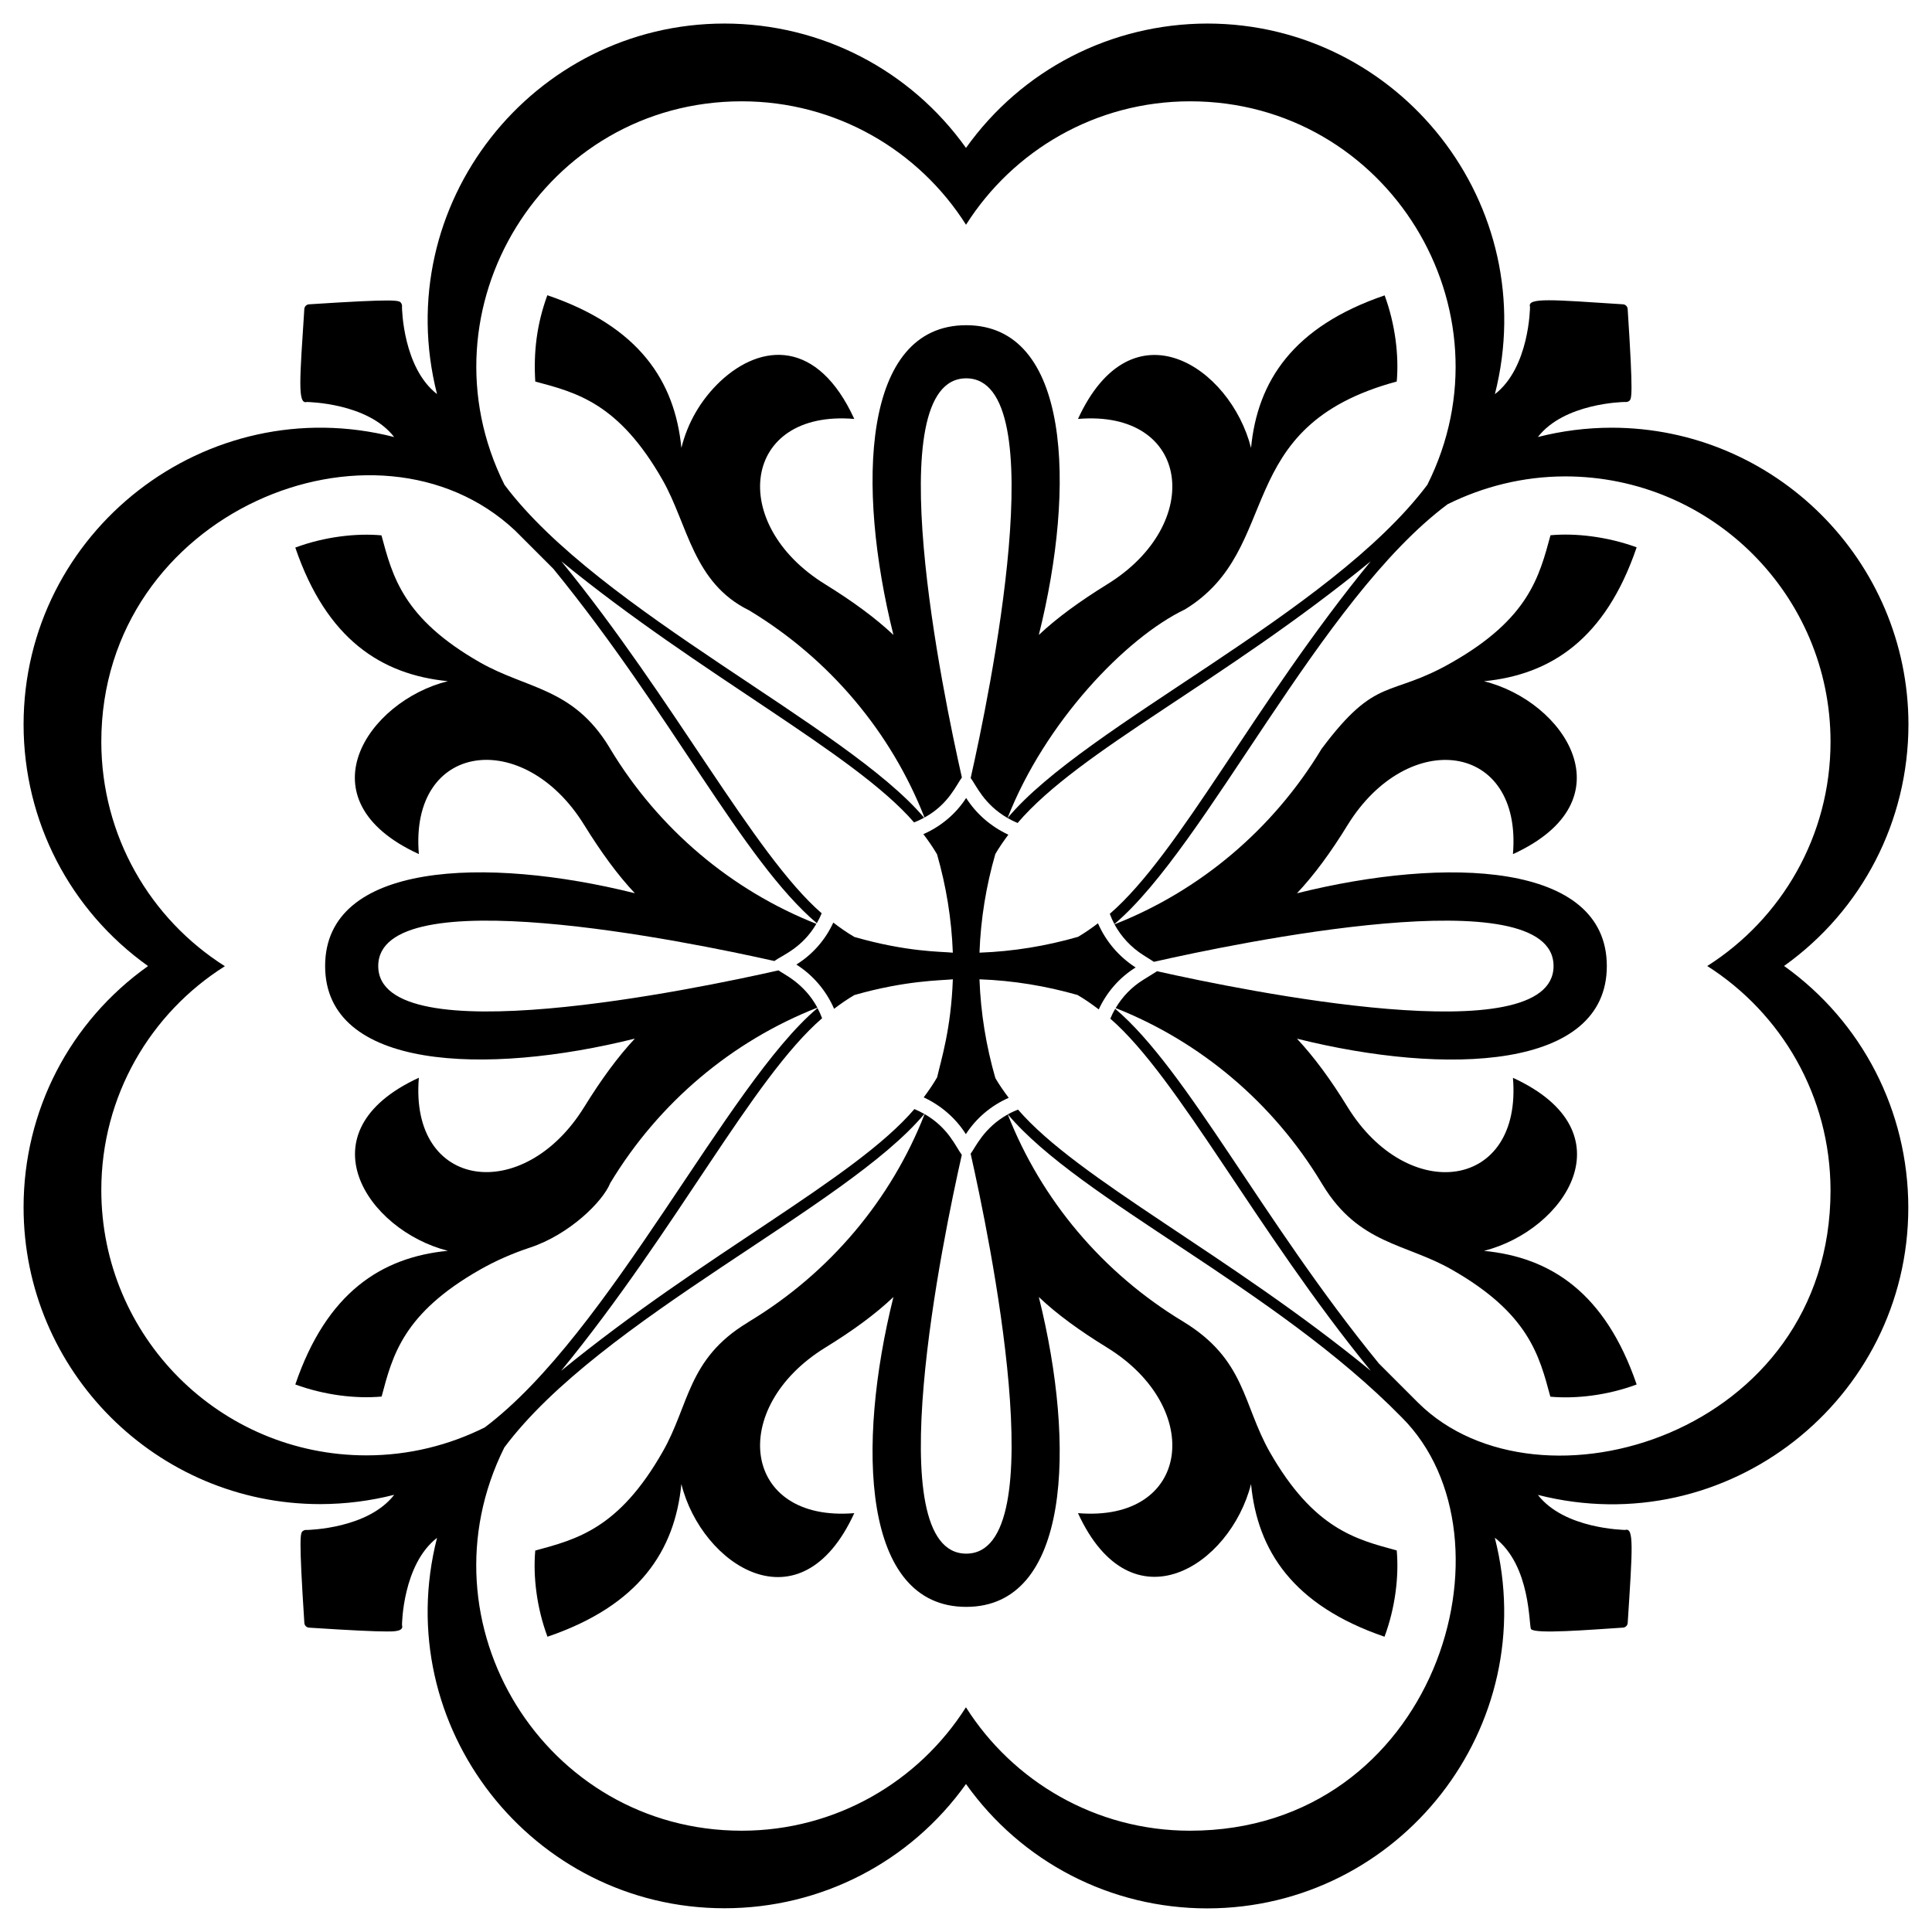
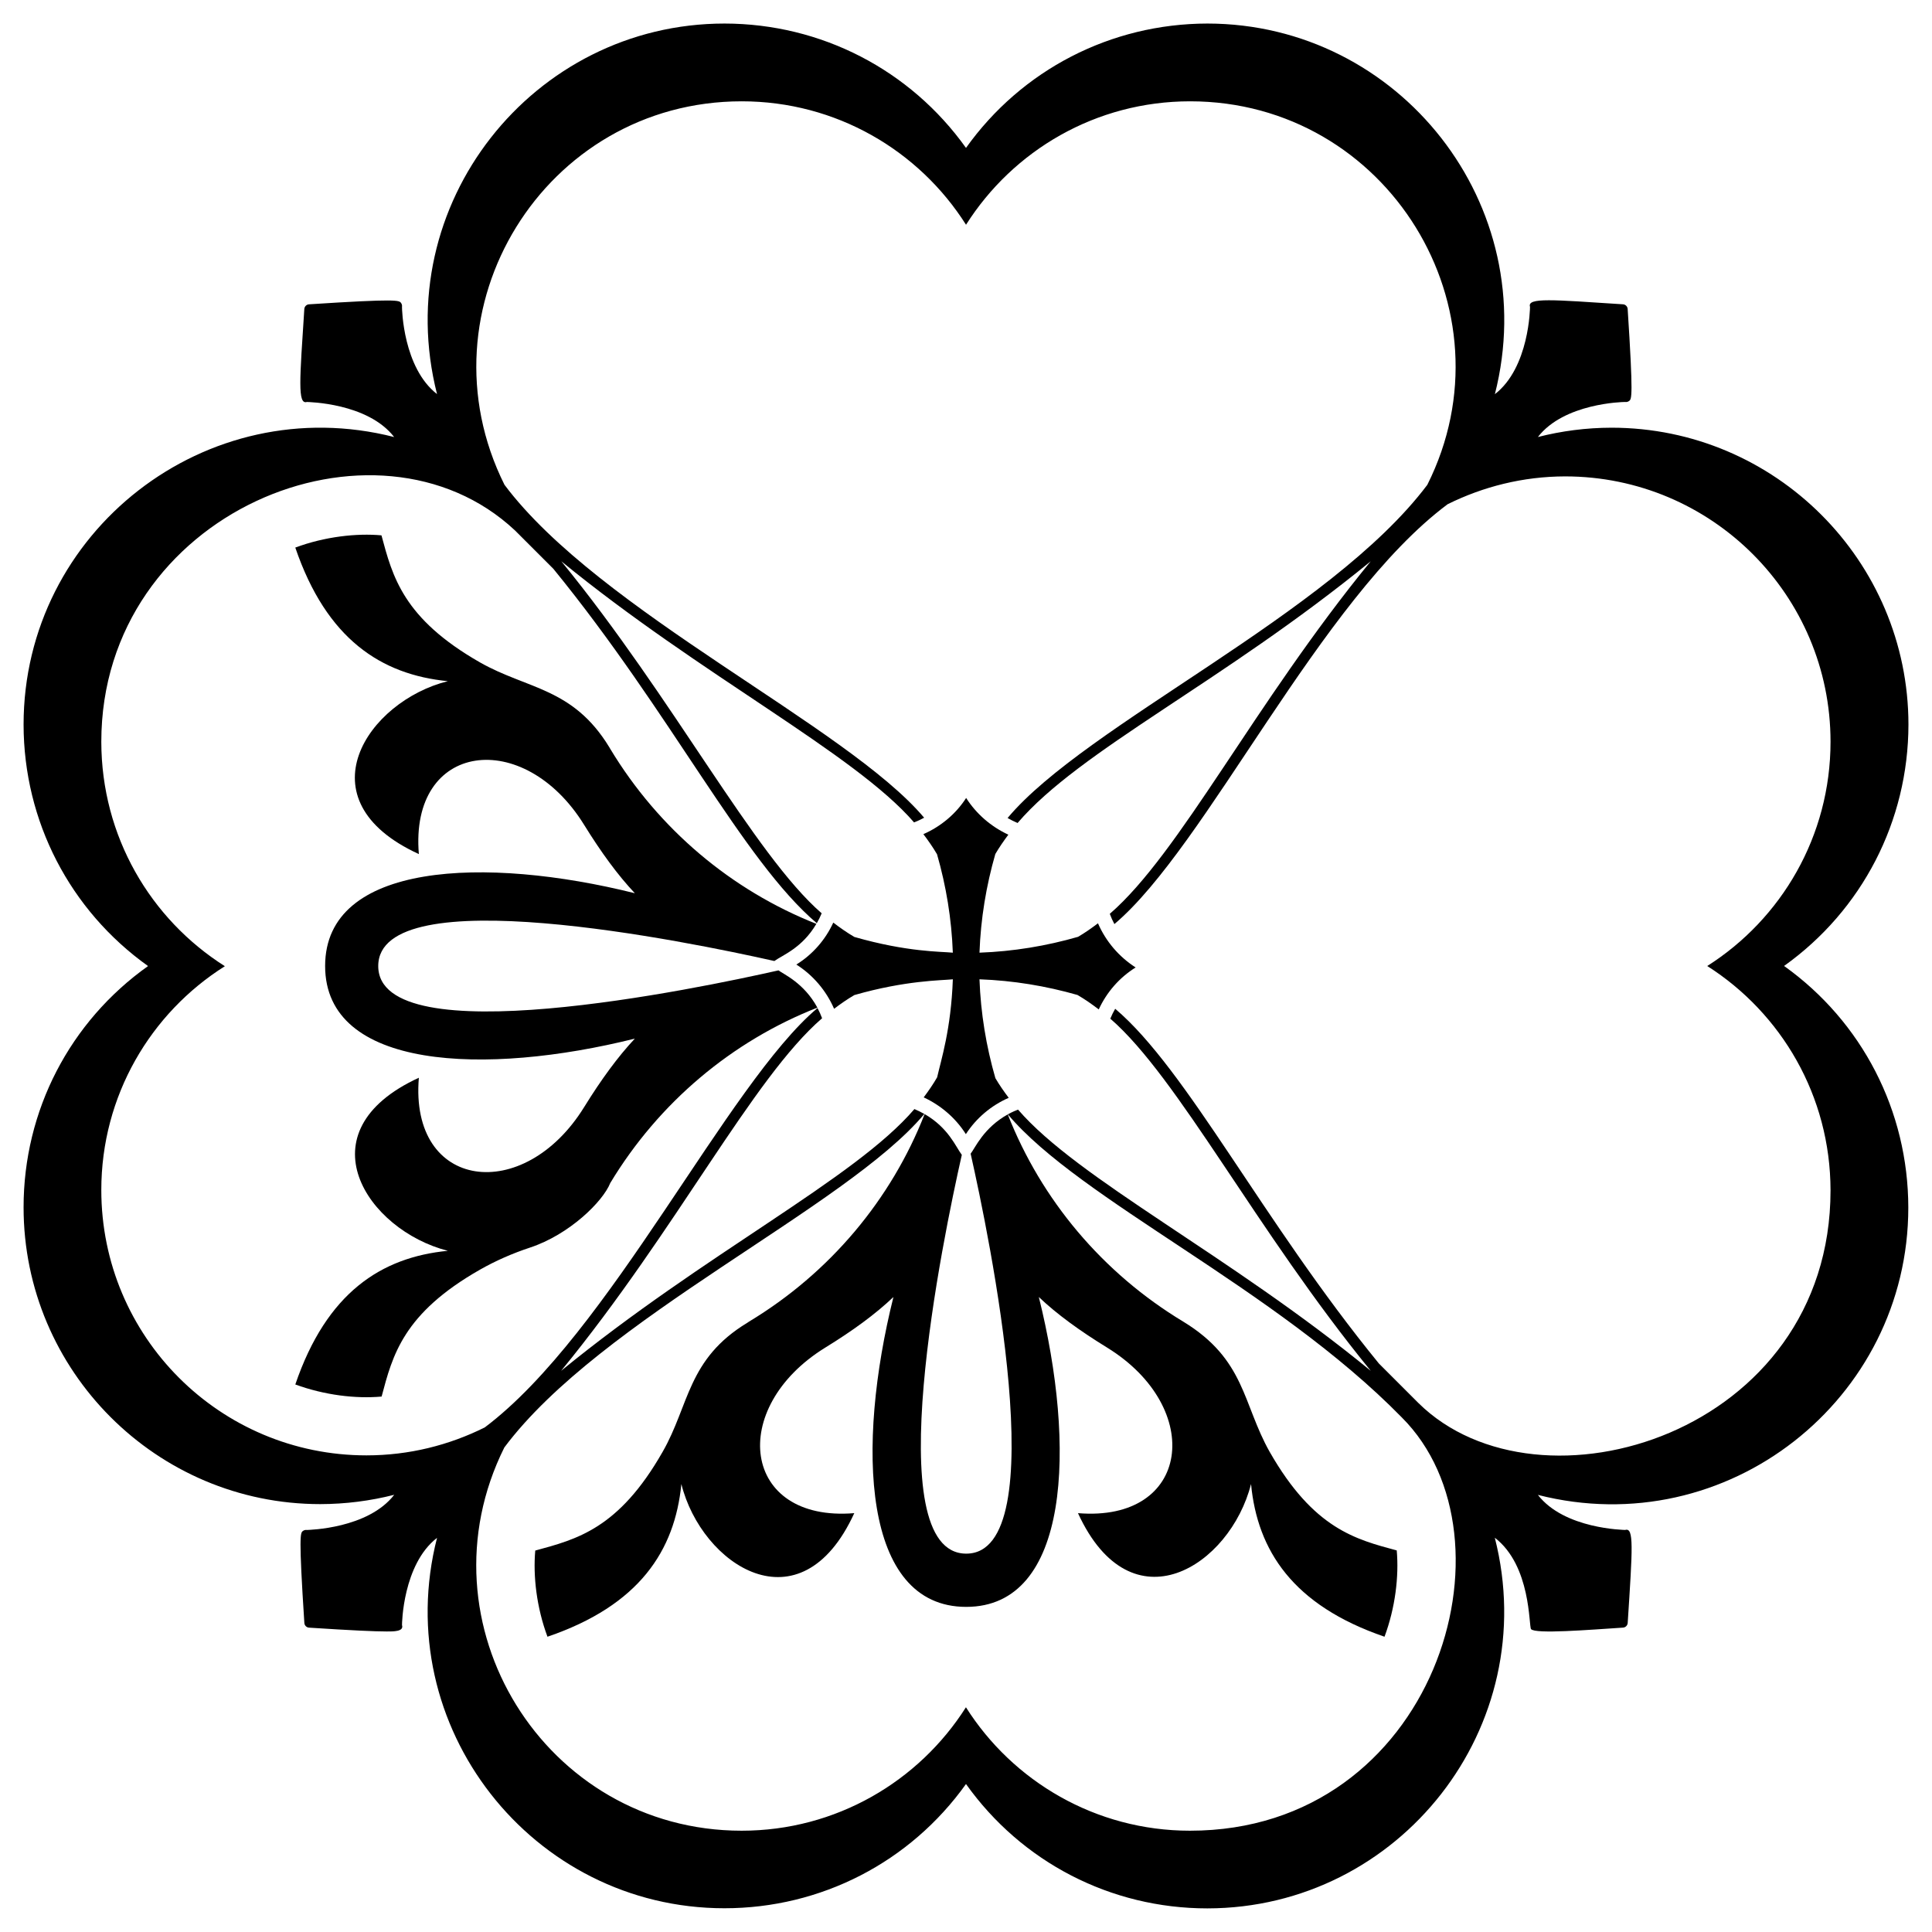
<svg xmlns="http://www.w3.org/2000/svg" fill="#000000" width="800px" height="800px" version="1.1" viewBox="144 144 512 512">
  <g>
    <path d="m222.26 510.9c7.723 2.824 15.969 3.82 22.871 3.203 2.894-10.879 5.668-22.023 26.074-33.633 4.203-2.391 8.641-4.32 13.191-5.828 10.504-3.453 19.375-12.227 21.328-17.125 12.91-21.398 32.309-37.617 54.891-46.484-3.59-6.606-8.98-8.848-10.309-9.875-21.258 4.812-106.07 22.531-106.07-1.152 0.031-23.316 82.145-6.461 104.98-1.328 2.125-1.555 7.352-3.414 11.129-9.848-22.473-8.891-41.758-25.055-54.621-46.371-0.078-0.156-0.191-0.309-0.27-0.465-9.645-15.801-21.715-15.316-34.25-22.449-20.402-11.648-23.18-22.797-26.113-33.672-6.57-0.605-15.035 0.332-22.836 3.238 8.293 24.301 22.797 33.672 40.422 35.406-21.254 5.281-39 31.477-7.676 45.82-2.508-29.777 27.809-33.633 43.816-7.715 4.512 7.289 8.91 13.309 13.422 18.09-39.574-9.871-82.078-8.293-82.078 19.285 0 27.535 42.504 29.117 82.078 19.246-4.512 4.82-8.91 10.836-13.422 18.129-16.008 25.918-46.324 22.062-43.816-7.758-31.137 14.32-13.738 40.406 7.676 45.863-17.66 1.711-32.125 11.121-40.418 35.422z" />
-     <path d="m398.91 350.04c-4.914-21.676-22.445-105.75 1.145-105.78 23.598 0 6.035 84.434 1.184 105.92 1.457 1.918 3.449 6.938 9.773 10.602 9.879-25.27 31.234-47.746 47.055-55.305 26.398-16.18 11.691-48.406 56.082-60.367 0.602-6.816-0.363-15.078-3.203-22.832-24.301 8.293-33.711 22.758-35.406 40.422-5.473-21.52-31.543-38.816-45.863-7.676 29.816-2.508 33.672 27.848 7.754 43.816-7.289 4.516-13.348 8.91-18.129 13.426 9.875-39.574 8.293-82.082-19.246-82.082-27.578 0-29.16 42.508-19.285 82.082-4.781-4.512-10.801-8.91-18.09-13.426-25.918-15.969-22.062-46.324 7.715-43.816-9.684-21.141-24.609-20.176-35.523-9.953-5.285 5.016-8.68 11.109-10.297 17.629-1.734-17.668-11.148-32.172-35.523-40.461-2.844 7.773-3.672 15.129-3.199 22.871 10.914 2.93 22.102 5.668 33.75 26.117 6.731 11.836 8.02 27.219 22.91 34.516 21.402 12.914 37.625 32.316 46.488 54.906 6.387-3.484 8.473-8.719 9.91-10.605z" />
    <path d="m401.23 449.75c4.832 21.395 22.449 106.01-1.172 105.98-23.551 0-6.109-83.836-1.168-105.68-1.621-2.156-3.496-7.121-9.852-10.805-8.859 22.625-25.098 42.062-46.531 54.992-0.156 0.117-0.309 0.191-0.461 0.309-15.887 9.625-15.328 21.812-22.449 34.215-11.648 20.441-22.836 23.18-33.75 26.152-0.602 6.809 0.367 15.121 3.238 22.836 24.34-8.297 33.75-22.797 35.484-40.465 5.328 21.438 31.535 38.91 45.824 7.715-29.777 2.469-33.633-27.848-7.715-43.855 7.289-4.477 13.309-8.871 18.09-13.422-9.875 39.609-8.293 82.117 19.285 82.117 27.539 0 29.121-42.508 19.246-82.117 4.781 4.551 10.84 8.945 18.129 13.422 25.922 16.008 22.062 46.324-7.754 43.855 14.18 30.832 40.324 14.047 45.863-7.715 1.695 17.629 11.07 32.129 35.371 40.465 2.859-7.672 3.848-15.996 3.242-22.871-10.879-2.934-22.023-5.711-33.672-26.117-7.195-12.734-6.422-24.477-22.91-34.52-21.406-12.914-37.633-32.32-46.5-54.91-6.422 3.574-8.605 8.82-9.84 10.414z" />
    <path d="m150.25 463.95c0 43.371 35.27 78.656 78.621 78.656 6.711-0.012 13.281-0.859 19.598-2.469-6.961 8.996-22.598 9.285-23.133 9.324-0.379-0.062-0.781 0.039-1.074 0.273-0.66 0.52-1.133 0.898 0.395 24.371 0.047 0.668 0.574 1.195 1.238 1.238 11.496 0.746 17.453 1.012 20.598 1.012 1.691 0 4.598 0.062 4.043-1.688-0.016-0.184 0.168-16.066 9.281-23.121-12.766 49.969 25.23 98.16 76.156 98.16 25.625 0 49.246-12.227 64.023-32.922 14.758 20.719 38.348 32.957 63.961 32.957 50.949-0.043 88.957-48.133 76.18-98.23 9.664 7.434 8.973 23.414 9.605 24.215 1.07 1.359 15.328 0.195 24.375-0.391 0.664-0.043 1.191-0.57 1.238-1.238 1.301-20.074 1.684-25.371-0.672-24.641-0.258-0.043-16.098-0.207-23.129-9.293 50.152 12.781 98.164-25.281 98.164-76.148v-0.004c-0.031-25.648-12.258-49.266-32.922-64.023 20.684-14.766 32.926-38.371 32.961-63.992-0.039-43.371-35.336-78.652-78.695-78.652-6.668 0.012-13.207 0.859-19.508 2.469 6.945-8.969 22.461-9.289 23.113-9.289 0.375 0.062 0.781-0.039 1.074-0.273 0.66-0.52 1.133-0.898-0.395-24.371-0.047-0.668-0.574-1.195-1.238-1.238-18.773-1.219-25.441-1.852-24.641 0.672 0.016 0.184-0.168 16.102-9.309 23.145 12.77-50.125-25.297-98.176-76.172-98.219-25.633 0.035-49.238 12.273-63.988 32.957-14.766-20.684-38.371-32.926-63.988-32.957-50.812 0-88.969 47.988-76.195 98.195-8.984-6.969-9.293-22.539-9.285-23.105 0.062-0.371-0.035-0.773-0.27-1.074-0.52-0.656-0.887-1.137-24.375 0.391-0.664 0.043-1.191 0.57-1.238 1.238-1.211 18.711-1.824 25.402 0.672 24.641 0.293 0.031 16.109 0.203 23.137 9.293-49.777-12.703-98.207 25.023-98.207 76.219 0.035 25.602 12.285 49.207 32.984 63.977-20.734 14.73-32.984 38.312-32.984 63.938zm20.598-123.35c0-60.992 72.902-90.48 109.64-56.02l10.156 10.156c31.336 38.387 50.18 77.254 69.816 93.926 0.488-0.848 0.926-1.719 1.293-2.629-17.949-15.578-39.219-56.859-69-93.293 36.91 30.223 77.652 50.879 93.48 69.203 1.395-0.539 2.051-0.918 2.672-1.242-20.484-24.301-86.027-54.629-111.21-88.223-23.25-46.594 10.562-101.63 62.871-101.63 25.031 0 46.98 13.035 59.438 32.711 12.496-19.711 34.406-32.711 59.398-32.711 52.289 0 86.176 55.133 62.848 101.64-25.879 34.379-90.441 63.457-111.23 88.293 0.855 0.492 1.738 0.941 2.652 1.32 16.57-19.371 54.156-37.121 93.582-69.352-30.941 37.793-50.516 77.305-69.148 93.426 0.348 0.93 0.746 1.84 1.219 2.715 24.449-20.621 54.414-85.988 88.316-111.27 9.398-4.652 19.941-7.348 31.113-7.371 38.879 0 70.355 31.516 70.355 70.316 0 25.035-13.039 46.98-32.672 59.438 19.633 12.5 32.633 34.406 32.672 59.438 0 64.656-77.25 87.84-109.17 56.418l-10.52-10.52c-31.031-38-50.758-77.785-69.883-94.004-0.488 0.848-0.926 1.719-1.293 2.621 18.055 15.66 38.617 56.117 69.027 93.328-37.668-30.883-77.477-50.668-93.477-69.223-1.637 0.625-2.312 1.055-2.707 1.254 19.238 22.859 70.727 45.918 104.4 80.312 32.039 31.973 8.879 109.53-56.141 109.53-24.957 0-46.941-13.078-59.363-32.711-12.457 19.633-34.406 32.711-59.438 32.711-52.145 0-86.137-54.91-62.887-101.57 25.594-34.227 90.59-63.605 111.3-88.371-0.848-0.488-1.723-0.926-2.629-1.301-15.887 18.57-55.324 38.059-93.629 69.371 30.633-37.379 50.73-77.516 69.164-93.441-0.348-0.926-0.746-1.832-1.215-2.703-23.961 20.184-54.973 86.164-88.184 111.14-9.438 4.703-20.066 7.406-31.34 7.406-38.84 0-70.277-31.438-70.277-70.316 0-24.953 13.039-46.902 32.746-59.32-19.75-12.504-32.707-34.445-32.746-59.441z" />
-     <path d="m447 397.12 2.797 1.773c21.488-4.871 105.91-22.52 105.91 1.117 0 23.348-82.371 6.469-105.07 1.375l-3.676 2.285c-3.074 1.906-5.543 4.492-7.305 7.481 22.461 8.891 41.734 25.055 54.566 46.367 0.117 0.191 0.191 0.348 0.309 0.5 9.613 15.797 22.043 15.465 34.215 22.449 20.441 11.645 23.18 22.793 26.113 33.672 6.844 0.613 15.16-0.363 22.871-3.238-8.332-24.336-22.832-33.711-40.461-35.406 21.523-5.484 38.871-31.543 7.676-45.863 2.508 29.816-27.809 33.676-43.816 7.758-4.473-7.293-8.91-13.309-13.422-18.129 39.613 9.871 82.117 8.289 82.117-19.246 0-27.582-42.504-29.16-82.117-19.285 4.512-4.785 8.949-10.801 13.422-18.09 16.008-25.922 46.324-22.062 43.816 7.715 31.125-14.23 13.746-40.5-7.676-45.82 17.664-1.734 32.168-11.109 40.461-35.488-7.793-2.848-16.223-3.809-22.832-3.199-2.969 10.91-5.707 22.062-26.152 33.711-16.629 9.547-19.832 3.246-34.523 22.91-12.914 21.402-32.297 37.621-54.871 46.492 1.773 3.254 4.367 6.078 7.648 8.16z" />
    <path d="m365.04 411.34c1.727-1.305 3.496-2.547 5.379-3.641 13.602-3.902 22.977-3.859 26.094-4.172-0.48 13.301-3.144 21.449-4.164 25.977-1.074 1.859-2.285 3.609-3.562 5.312 4.594 2.137 8.492 5.508 11.176 9.746 2.734-4.238 6.691-7.582 11.355-9.629-1.262-1.672-2.465-3.391-3.531-5.207-2.434-8.43-3.891-17.207-4.215-26.199 8.914 0.32 17.613 1.762 25.973 4.152 1.977 1.145 3.832 2.453 5.637 3.828 2.109-4.586 5.504-8.465 9.773-11.121-4.402-2.812-7.891-6.894-9.98-11.703-1.691 1.281-3.426 2.5-5.266 3.582-8.41 2.426-17.164 3.879-26.137 4.203 0.324-8.973 1.777-17.73 4.199-26.145 1.047-1.785 2.219-3.477 3.453-5.125-4.602-2.133-8.504-5.516-11.188-9.73-2.707 4.211-6.668 7.539-11.332 9.59 1.297 1.711 2.531 3.473 3.621 5.336 2.41 8.395 3.859 17.129 4.184 26.074-3.266-0.324-12.031-0.141-26.086-4.164-1.961-1.141-3.801-2.441-5.594-3.809-2.109 4.594-5.508 8.473-9.789 11.117 4.418 2.809 7.91 6.902 10 11.727z" />
  </g>
</svg>